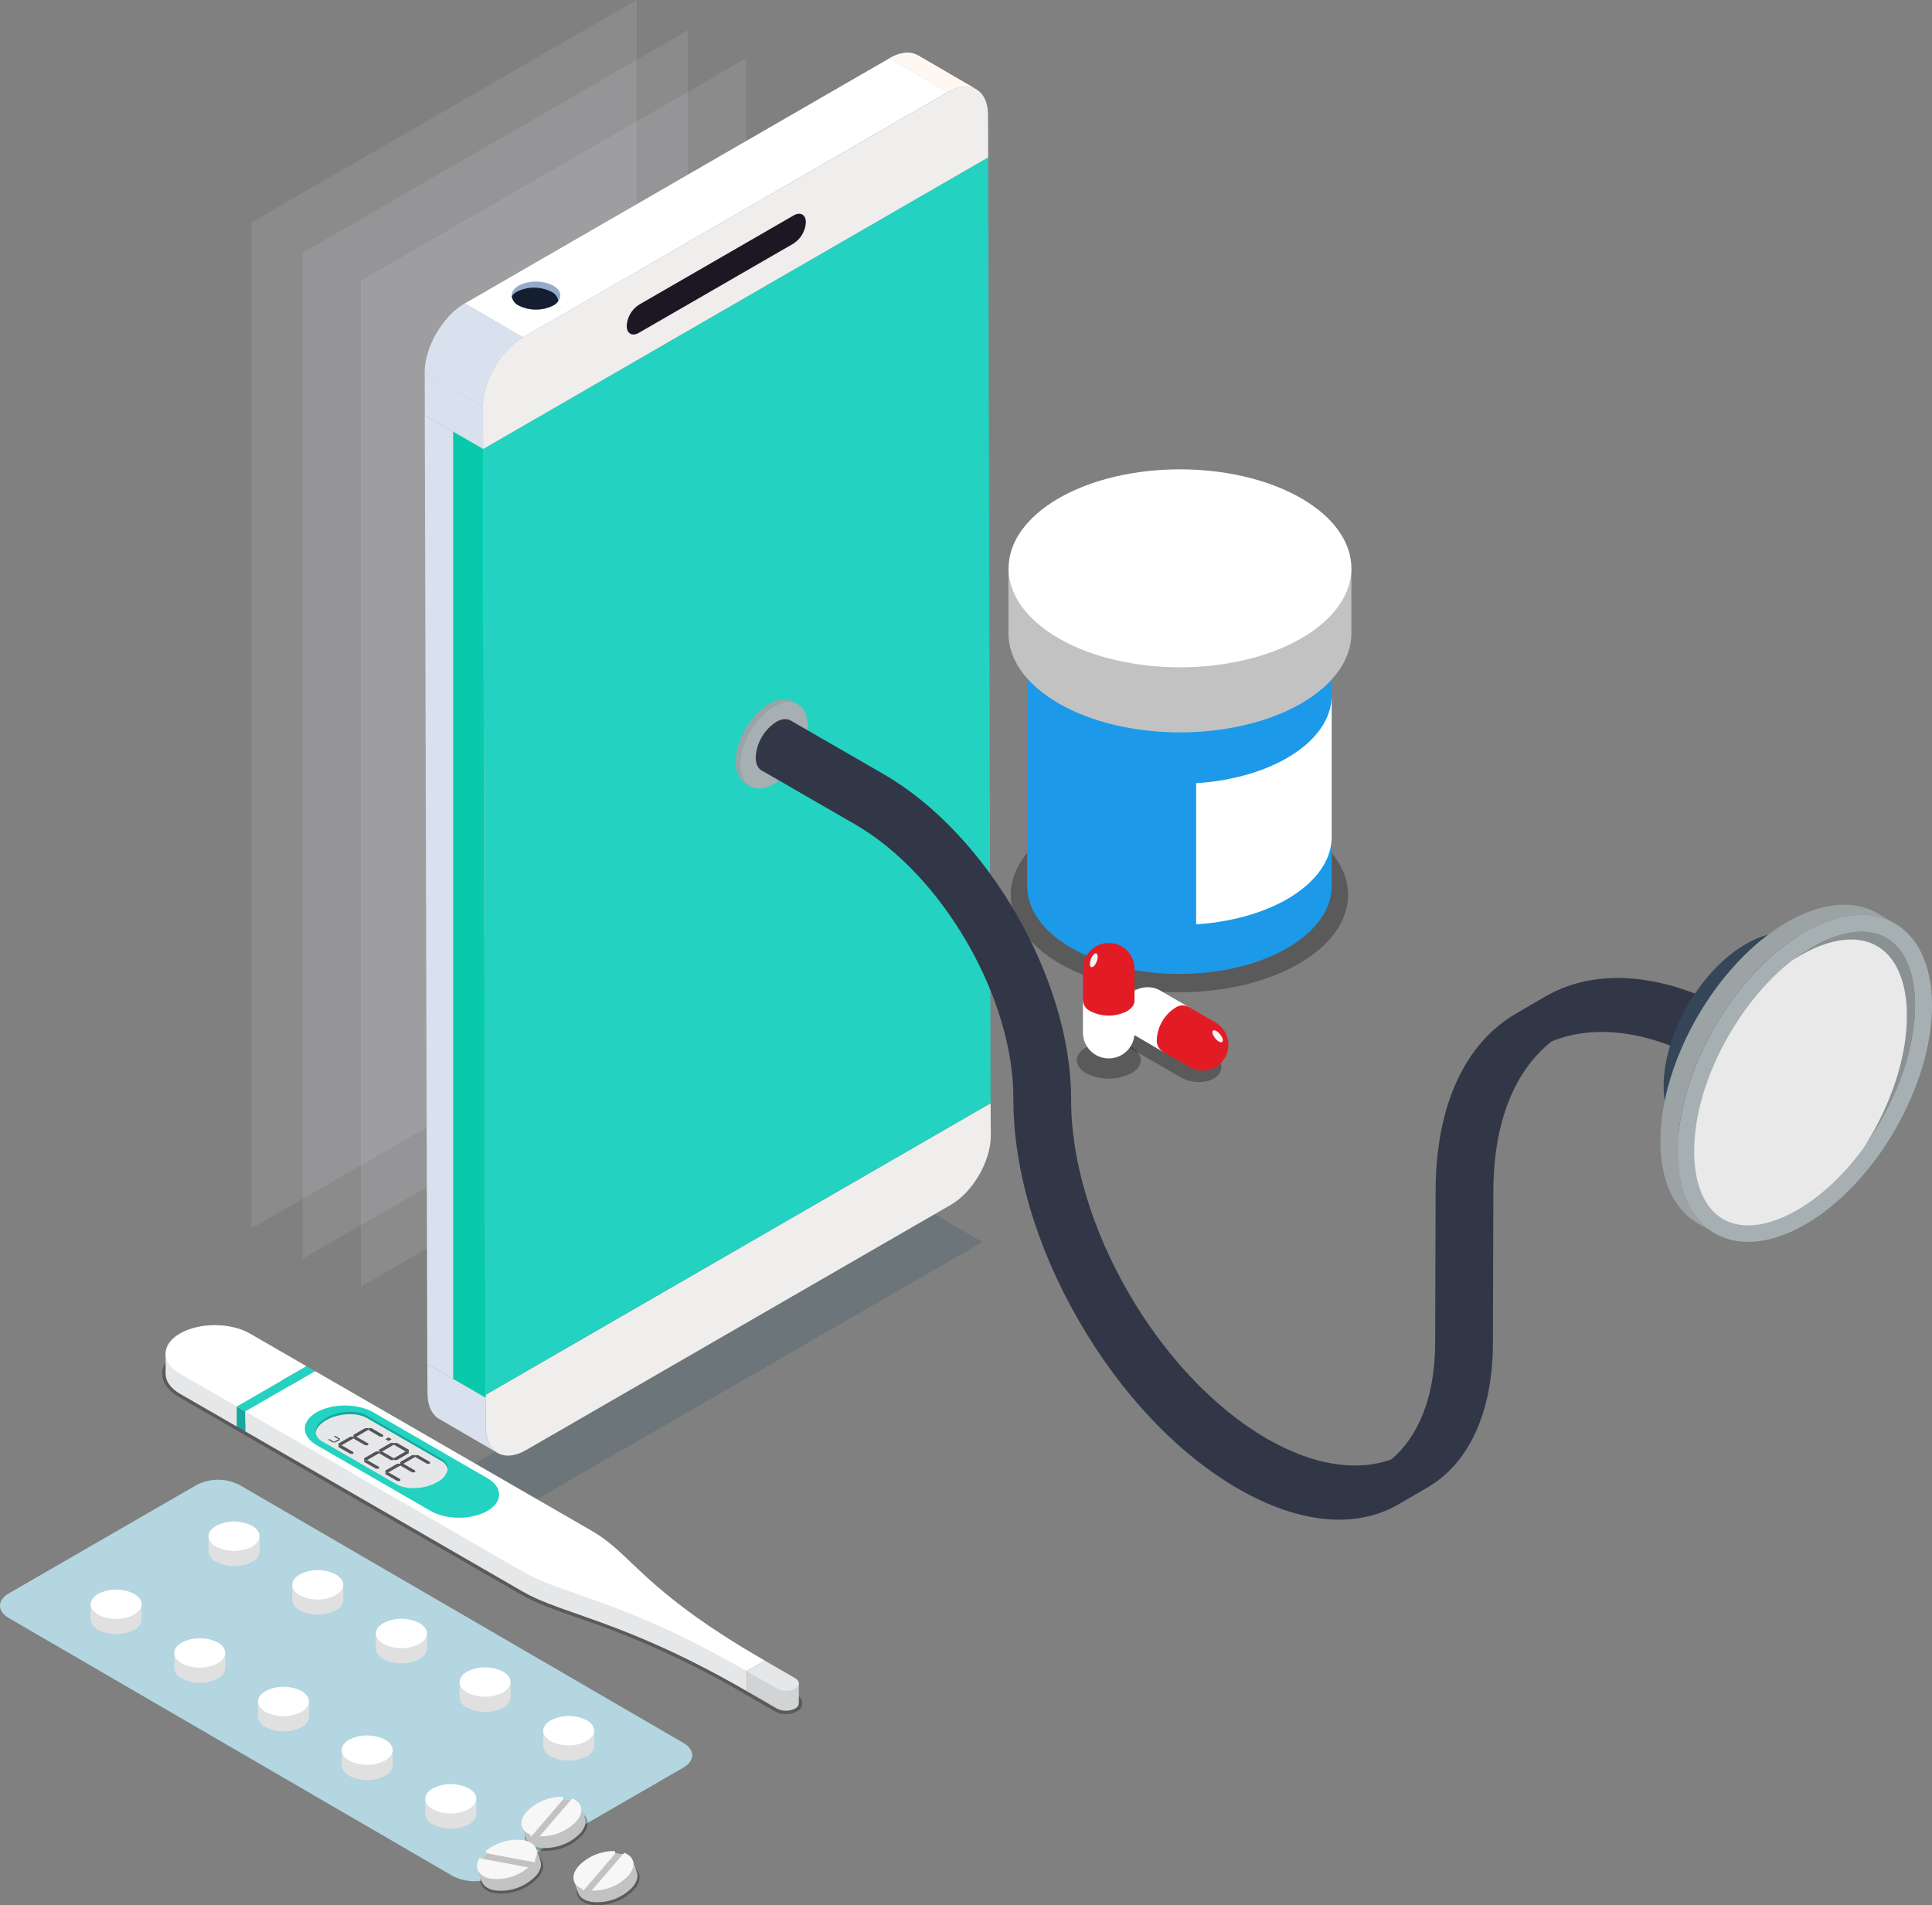
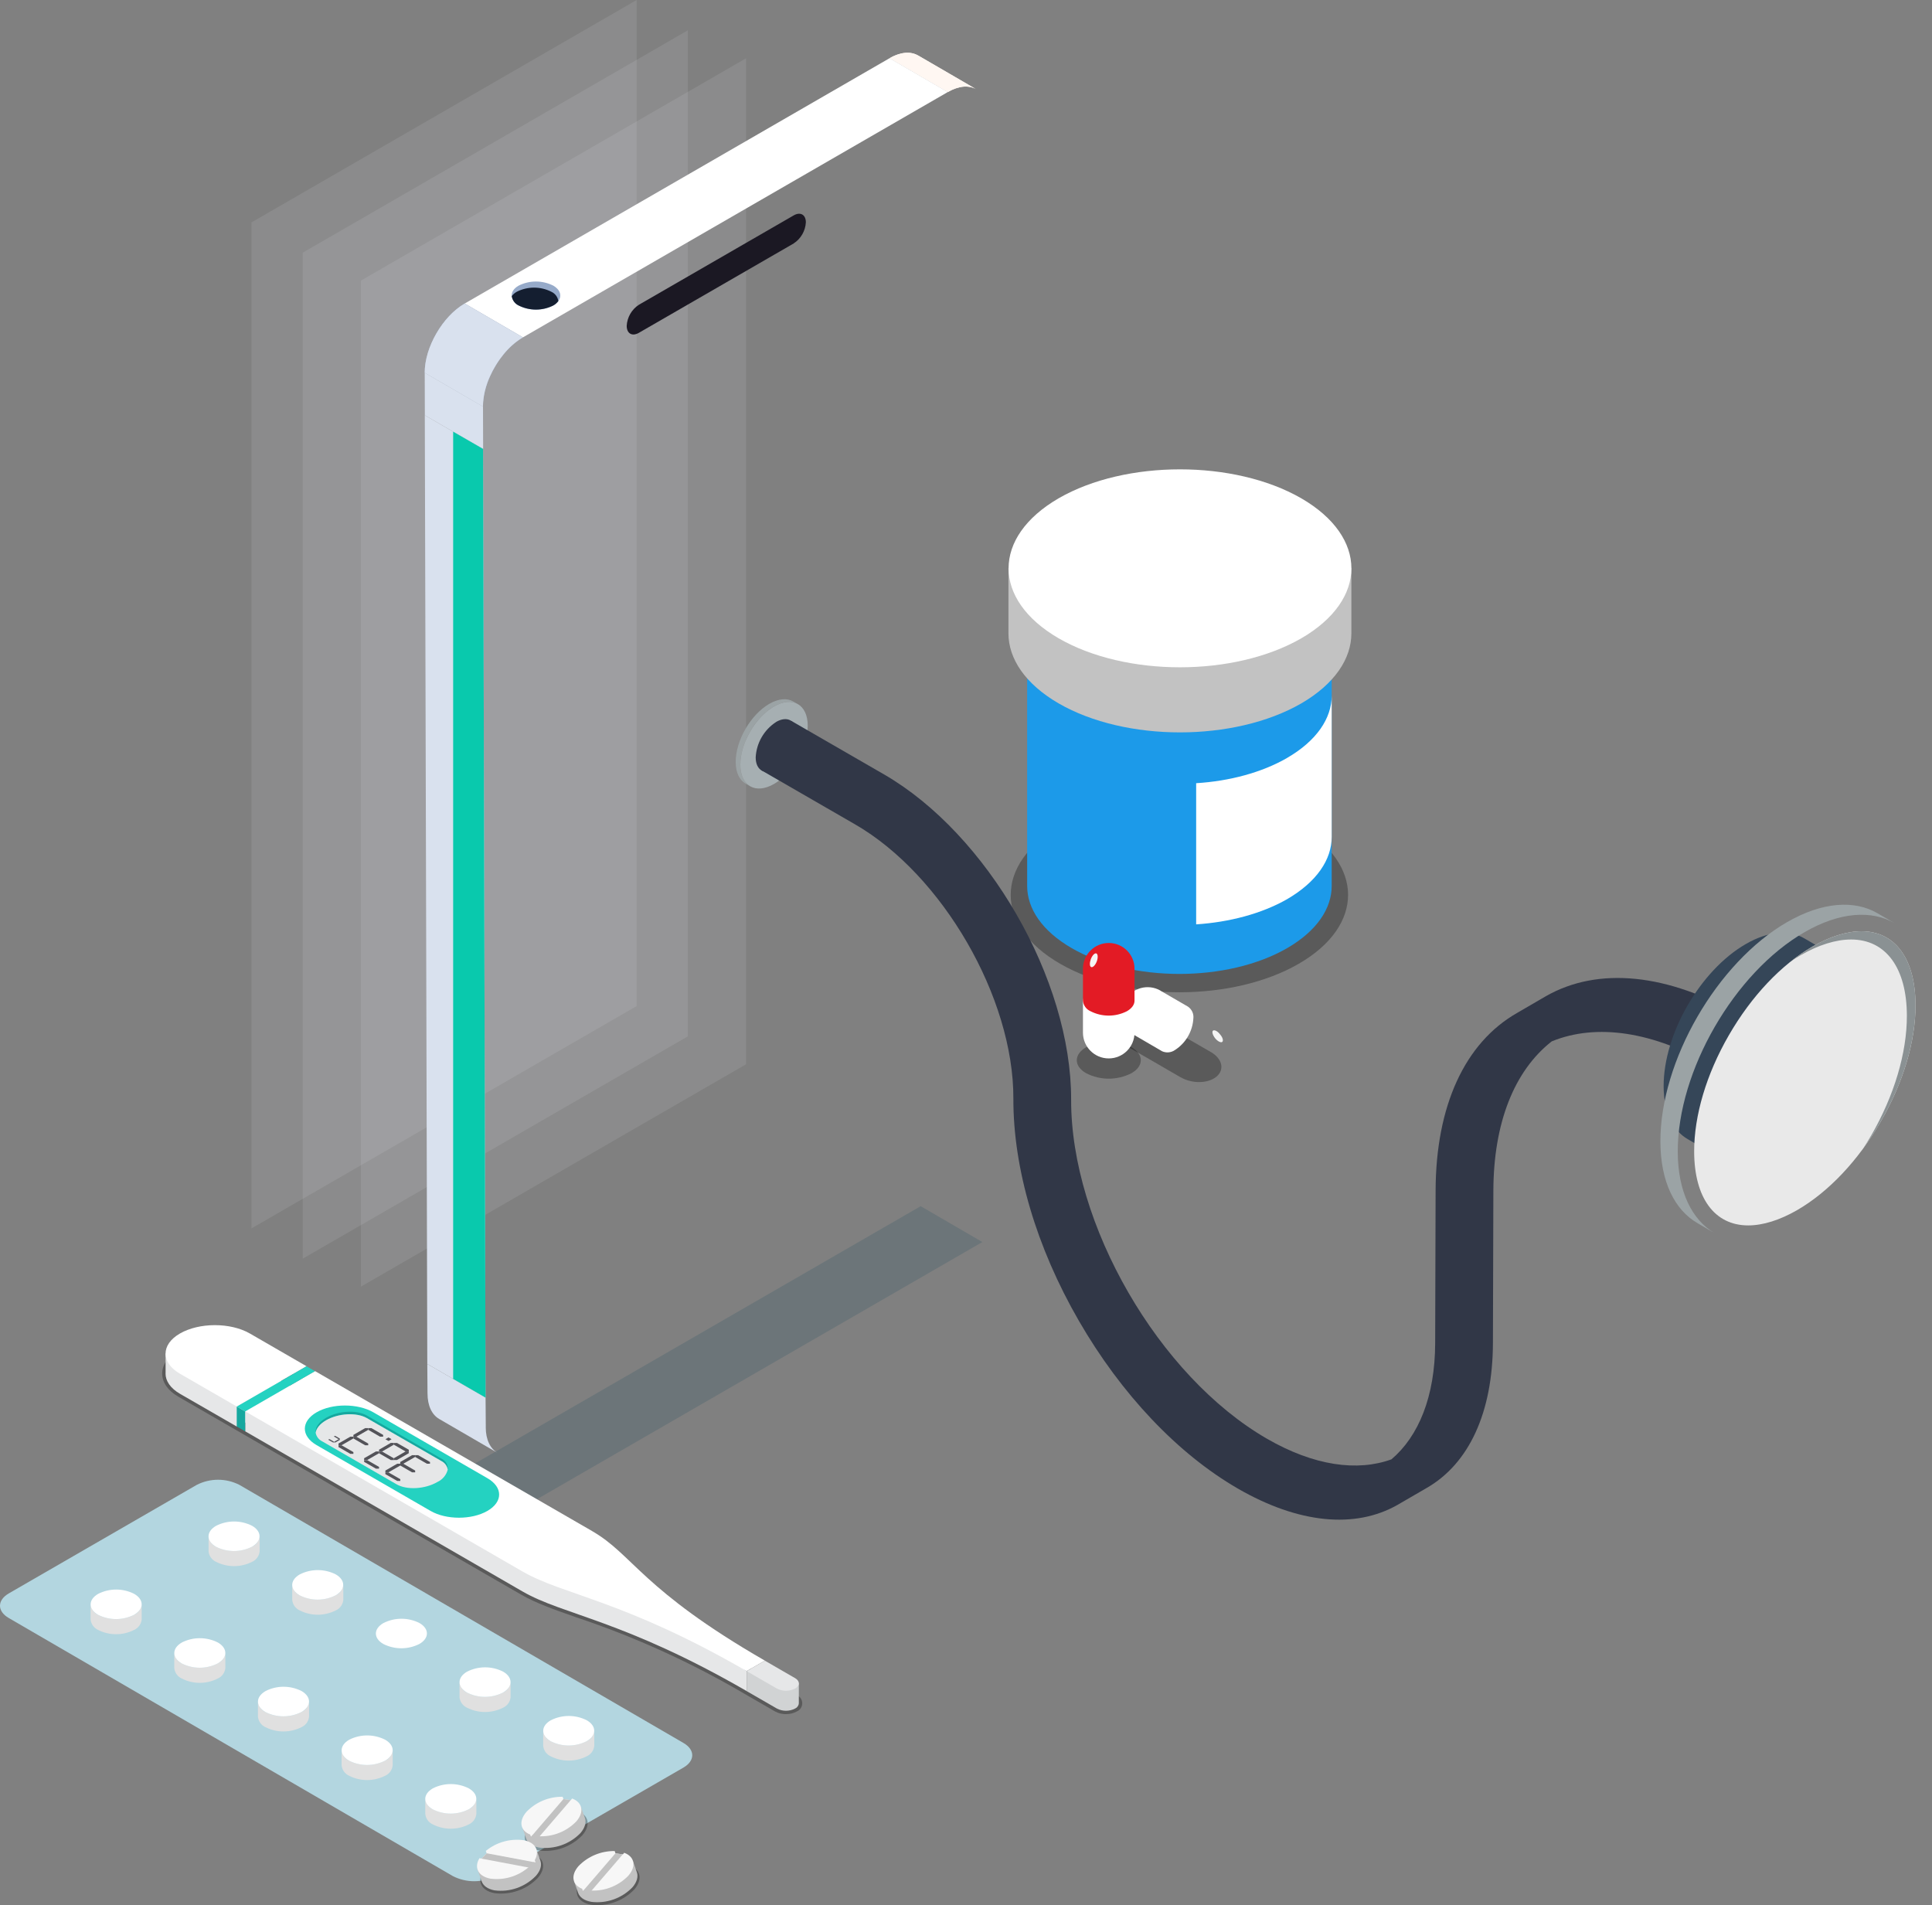
<svg xmlns="http://www.w3.org/2000/svg" id="_圖層_1" viewBox="0 0 442.88 436.75">
  <rect x="0" y="0" width="442.88" height="436.75" fill="#808080" stroke="none" />
  <defs>
    <style>.cls-1{clip-path:url(#clippath-20);}.cls-2{clip-path:url(#clippath-11);}.cls-3{clip-path:url(#clippath-16);}.cls-4{fill:#b3d6e0;}.cls-4,.cls-5,.cls-6,.cls-7,.cls-8,.cls-9,.cls-10,.cls-11,.cls-12,.cls-13,.cls-14,.cls-15,.cls-16,.cls-17,.cls-18,.cls-19,.cls-20,.cls-21,.cls-22,.cls-23,.cls-24,.cls-25,.cls-26,.cls-27,.cls-28,.cls-29,.cls-30,.cls-31,.cls-32,.cls-33,.cls-34{stroke-width:0px;}.cls-5{fill:#354658;}.cls-6{fill:#e6e7e8;}.cls-35{clip-path:url(#clippath-2);}.cls-36{clip-path:url(#clippath-13);}.cls-7{fill:#f7f7f7;}.cls-9{fill:#e0e0e0;}.cls-37{clip-path:url(#clippath-15);}.cls-38{clip-path:url(#clippath-6);}.cls-10{fill:#c2c2c2;}.cls-11{fill:#8a9193;}.cls-12{fill:#f5f5f5;}.cls-13{fill:none;}.cls-14{fill:#f1f5fa;}.cls-15{fill:#e31b25;}.cls-39{clip-path:url(#clippath-7);}.cls-40{clip-path:url(#clippath-21);}.cls-16{fill:#e9e9e9;}.cls-17{fill:#1c4b5f;}.cls-41{clip-path:url(#clippath-1);}.cls-42{clip-path:url(#clippath-4);}.cls-18{fill:#09c9ad;}.cls-43{opacity:.3;}.cls-44{clip-path:url(#clippath-12);}.cls-19{fill:#fff;}.cls-45{clip-path:url(#clippath-22);}.cls-20{fill:#24d2c1;}.cls-46{clip-path:url(#clippath-9);}.cls-47{clip-path:url(#clippath);}.cls-21{fill:#16a89f;}.cls-22{fill:#d1d3d4;}.cls-23{fill:#a6afb2;}.cls-24{fill:#535359;}.cls-48{clip-path:url(#clippath-19);}.cls-49{clip-path:url(#clippath-3);}.cls-50{opacity:.1;}.cls-25{fill:#1c9ae9;}.cls-26{fill:url(#_未命名漸層_3);}.cls-51{clip-path:url(#clippath-8);}.cls-52{opacity:.2;}.cls-53{clip-path:url(#clippath-18);}.cls-54{clip-path:url(#clippath-14);}.cls-55{clip-path:url(#clippath-17);}.cls-27{fill:#1b1823;}.cls-56{clip-path:url(#clippath-5);}.cls-28{fill:url(#_未命名漸層_2);}.cls-29{fill:#141e30;}.cls-30{fill:#d9e1ee;}.cls-31{fill:#fff7f2;}.cls-32{fill:#efeeed;}.cls-33{fill:#313747;}.cls-34{fill:#9ba3a5;}.cls-57{clip-path:url(#clippath-10);}.cls-58{clip-path:url(#clippath-23);}</style>
    <clipPath id="clippath">
      <rect class="cls-13" x="0" width="442.88" height="436.75" />
    </clipPath>
    <clipPath id="clippath-1">
      <rect class="cls-13" x="0" width="442.88" height="436.75" />
    </clipPath>
    <clipPath id="clippath-2">
      <rect class="cls-13" x="231.68" y="182.81" width="77.34" height="44.65" />
    </clipPath>
    <clipPath id="clippath-3">
      <rect class="cls-13" x="256.47" y="233.25" width="23.5" height="14.78" />
    </clipPath>
    <clipPath id="clippath-4">
      <rect class="cls-13" x="246.83" y="238.81" width="14.67" height="8.45" />
    </clipPath>
    <clipPath id="clippath-5">
      <rect class="cls-13" x="107.94" y="276.49" width="117.25" height="67.75" />
    </clipPath>
    <clipPath id="clippath-6">
      <rect class="cls-13" x="57.64" width="88.3" height="281.59" />
    </clipPath>
    <clipPath id="clippath-7">
      <rect class="cls-13" x="69.38" y="6.94" width="88.3" height="281.59" />
    </clipPath>
    <clipPath id="clippath-8">
      <rect class="cls-13" x="82.73" y="13.35" width="88.3" height="281.59" />
    </clipPath>
    <clipPath id="clippath-9">
      <path class="cls-13" d="m210.45,12.71l13.35,7.76c-1.67-.97-3.98-.84-6.53.63l-13.36-7.76c1.23-.77,2.65-1.2,4.1-1.25.85-.01,1.69.2,2.43.62h0Z" />
    </clipPath>
    <clipPath id="clippath-10">
      <rect class="cls-13" x="0" width="442.88" height="436.75" />
    </clipPath>
    <clipPath id="clippath-11">
      <path class="cls-13" d="m119.87,77.34c-5.05,2.92-9.17,10.06-9.16,15.86l-13.35-7.76c-.02-5.81,4.1-12.94,9.16-15.86l13.35,7.76Z" />
    </clipPath>
    <linearGradient id="_未命名漸層_3" x1="-69.83" y1="218.91" x2="-69.91" y2="218.91" gradientTransform="translate(2418.25 6574.36) scale(28.29 -29.66)" gradientUnits="userSpaceOnUse">
      <stop offset="0" stop-color="#e4e9f2" />
      <stop offset="0" stop-color="#e4e9f2" />
      <stop offset="1" stop-color="#b4c2da" />
    </linearGradient>
    <clipPath id="clippath-12">
-       <rect class="cls-13" x="0" width="442.88" height="436.75" />
-     </clipPath>
+       </clipPath>
    <clipPath id="clippath-13">
      <rect class="cls-13" x="111.3" y="252.88" width="115.83" height="80.78" />
    </clipPath>
    <clipPath id="clippath-14">
      <rect class="cls-13" x="110.71" y="19.85" width="115.81" height="83.07" />
    </clipPath>
    <clipPath id="clippath-15">
      <path class="cls-13" d="m126.82,65.46c1.64.97,2.03,2.35,1.18,3.56-.31.42-.71.77-1.18,1.02-2.49,1.25-5.43,1.25-7.92,0-.86-.4-1.45-1.21-1.59-2.14-.1-.89.44-1.78,1.59-2.43,2.49-1.25,5.43-1.25,7.92,0h0Z" />
    </clipPath>
    <linearGradient id="_未命名漸層_2" x1="-58.18" y1="169.63" x2="-58.33" y2="169.63" gradientTransform="translate(1293.97 1509.09) scale(14.63 -8.5)" gradientUnits="userSpaceOnUse">
      <stop offset="0" stop-color="#aabad6" />
      <stop offset="1" stop-color="#96aac9" />
    </linearGradient>
    <clipPath id="clippath-16">
      <rect class="cls-13" x="0" width="442.88" height="436.75" />
    </clipPath>
    <clipPath id="clippath-17">
      <rect class="cls-13" x="143.66" y="49" width="41.08" height="27.68" />
    </clipPath>
    <clipPath id="clippath-18">
      <rect class="cls-13" x="168.66" y="160.28" width="274.22" height="188.08" />
    </clipPath>
    <clipPath id="clippath-19">
      <rect class="cls-13" x="0" width="442.88" height="436.75" />
    </clipPath>
    <clipPath id="clippath-20">
      <rect class="cls-13" x="37.18" y="307.55" width="146.72" height="85.37" />
    </clipPath>
    <clipPath id="clippath-21">
      <rect class="cls-13" x="120.3" y="414.78" width="14.41" height="9.54" />
    </clipPath>
    <clipPath id="clippath-22">
      <rect class="cls-13" x="132.21" y="427.21" width="14.4" height="9.54" />
    </clipPath>
    <clipPath id="clippath-23">
      <rect class="cls-13" x="110.1" y="424.56" width="14.4" height="9.54" />
    </clipPath>
  </defs>
  <g class="cls-47">
    <g id="_组_3905">
      <g id="_组_3867">
        <g class="cls-41">
          <g id="_组_3866">
            <g id="_组_3847" class="cls-43">
              <g id="_组_3846">
                <g class="cls-35">
                  <g id="_组_3845">
                    <path id="_路径_8661" class="cls-8" d="m297.69,189.33c-15.08-8.69-39.56-8.69-54.67,0-15.11,8.73-15.11,22.89,0,31.59,15.11,8.72,39.59,8.72,54.7,0,15.08-8.71,15.08-22.87-.03-31.59" />
                  </g>
                </g>
              </g>
            </g>
            <path id="_路径_8662" class="cls-25" d="m235.46,203.08c0,5.18,3.4,10.33,10.23,14.27,13.62,7.87,35.71,7.87,49.35,0,6.82-3.94,10.23-9.09,10.23-14.27v-54.75h-69.81v54.75Z" />
            <path id="_路径_8663" class="cls-19" d="m295.04,173.75c-5.84,3.36-13.22,5.31-20.84,5.78v32.36c7.62-.5,15-2.44,20.84-5.77,6.82-3.97,10.23-9.1,10.23-14.27v-32.4c0,5.18-3.42,10.35-10.23,14.29" />
            <path id="_路径_8664" class="cls-10" d="m231.17,145.18c0,5.8,3.83,11.61,11.51,16.06,15.36,8.86,40.24,8.86,55.62,0,7.65-4.45,11.48-10.25,11.48-16.06v-14.94h-78.61v14.94Z" />
            <path id="_路径_8665" class="cls-19" d="m298.27,114.21c-15.35-8.83-40.23-8.83-55.57,0-15.33,8.88-15.33,23.23-.02,32.11,15.36,8.86,40.24,8.86,55.62,0,15.32-8.88,15.32-23.23-.03-32.11" />
            <g id="_组_3850" class="cls-43">
              <g id="_组_3849">
                <g class="cls-49">
                  <g id="_组_3848">
                    <path id="_路径_8666" class="cls-8" d="m271.67,237.74l-5.87-3.38-.03-.02c-2.6-1.5-6.28-1.44-8.17.17s-1.34,4.14,1.29,5.65l5.89,3.39,5.86,3.4h.03c2.62,1.51,6.28,1.45,8.19-.16s1.33-4.12-1.29-5.63l-5.89-3.4Z" />
                  </g>
                </g>
              </g>
            </g>
            <path id="_路径_8667" class="cls-19" d="m266,227.08v-.02c-2.85-1.61-6.46-.62-8.07,2.22-1.59,2.8-.65,6.35,2.12,8l6.35,3.7c.96.43,2.08.32,2.95-.29,2.48-1.6,4.04-4.29,4.21-7.24.12-1.05-.35-2.08-1.22-2.69l-6.34-3.68Z" />
-             <path id="_路径_8668" class="cls-15" d="m278.68,234.4l-6.34-3.65c-.96-.46-2.1-.35-2.96.28-2.48,1.6-4.05,4.29-4.2,7.24-.11,1.05.36,2.08,1.22,2.7l6.32,3.64s.03.03.03.03c2.84,1.62,6.45.63,8.06-2.21,1.6-2.81.65-6.39-2.14-8.03" />
            <path id="_路径_8669" class="cls-12" d="m278.06,236.25c-.3.26-.07,1.03.49,1.75.58.71,1.33,1.08,1.63.84.32-.27.1-1.05-.5-1.73-.57-.75-1.3-1.11-1.62-.86" />
            <g id="_组_3853" class="cls-43">
              <g id="_组_3852">
                <g class="cls-42">
                  <g id="_组_3851">
                    <path id="_路径_8670" class="cls-8" d="m259.35,240.04c-3.26-1.64-7.1-1.64-10.36,0-2.87,1.67-2.87,4.34-.01,5.97,3.26,1.67,7.12,1.67,10.38,0,2.87-1.63,2.87-4.31,0-5.97" />
                  </g>
                </g>
              </g>
            </g>
            <path id="_路径_8671" class="cls-19" d="m249.98,226.97c-.97.43-1.64,1.36-1.73,2.42v7.32c0,3.26,2.64,5.91,5.91,5.91s5.91-2.64,5.91-5.91h0v-7.32c-.09-1.06-.75-1.99-1.73-2.42-2.63-1.33-5.73-1.33-8.36,0" />
            <path id="_路径_8672" class="cls-15" d="m254.16,216.16c-3.26,0-5.91,2.64-5.91,5.9v7.33c.09,1.06.75,1.98,1.73,2.41,2.62,1.34,5.72,1.34,8.35,0,1.17-.68,1.74-1.54,1.74-2.41v-7.33c0-3.25-2.63-5.9-5.89-5.9,0,0,0,0-.01,0" />
            <path id="_路径_8673" class="cls-12" d="m250.05,219.86c-.31.88-.29,1.68.1,1.83.39.12.95-.47,1.27-1.31.31-.86.27-1.66-.1-1.83-.39-.13-.94.45-1.27,1.32" />
            <path id="_路径_8674" class="cls-4" d="m2.04,365.24l43.07-24.87c3.07-1.56,6.69-1.56,9.76,0l101.81,59.17c2.69,1.56,2.67,4.09-.03,5.65l-43.07,24.87c-3.07,1.56-6.69,1.56-9.76,0L2,370.89c-2.68-1.56-2.67-4.09.04-5.65" />
            <path id="_路径_8675" class="cls-9" d="m47.81,352.17v3.46c.11,1.04.76,1.95,1.71,2.38,2.6,1.32,5.67,1.32,8.27,0,.97-.43,1.63-1.35,1.73-2.41v-3.46c-.11,1.06-.77,1.98-1.74,2.41-2.6,1.32-5.67,1.32-8.27,0-.95-.43-1.6-1.34-1.7-2.38" />
            <path id="_路径_8676" class="cls-19" d="m49.53,349.76c-2.29,1.32-2.3,3.47-.03,4.79,2.6,1.32,5.67,1.32,8.27,0,2.29-1.32,2.3-3.47.03-4.79-2.6-1.32-5.67-1.32-8.27,0" />
            <path id="_路径_8677" class="cls-9" d="m20.77,367.78v3.46c.11,1.04.76,1.95,1.71,2.38,2.6,1.32,5.67,1.32,8.27,0,.97-.43,1.63-1.36,1.73-2.41v-3.46c-.11,1.06-.77,1.98-1.74,2.41-2.6,1.32-5.67,1.32-8.27,0-.95-.43-1.6-1.34-1.7-2.38" />
            <path id="_路径_8678" class="cls-19" d="m22.5,365.36c-2.29,1.32-2.3,3.47-.03,4.79,2.6,1.32,5.67,1.32,8.27,0,2.3-1.33,2.31-3.47.03-4.79-2.6-1.32-5.68-1.32-8.28,0" />
            <path id="_路径_8679" class="cls-9" d="m66.99,363.31v3.46c.11,1.04.76,1.95,1.71,2.38,2.6,1.32,5.67,1.32,8.27,0,.97-.43,1.63-1.35,1.73-2.41v-3.46c-.11,1.06-.77,1.98-1.74,2.41-2.6,1.32-5.67,1.32-8.27,0-.95-.43-1.6-1.34-1.7-2.38" />
            <path id="_路径_8680" class="cls-19" d="m68.71,360.9c-2.29,1.32-2.3,3.47-.03,4.79,2.6,1.32,5.67,1.32,8.27,0,2.29-1.32,2.3-3.47.03-4.79-2.6-1.32-5.67-1.32-8.27,0" />
            <path id="_路径_8681" class="cls-9" d="m39.95,378.92v3.46c.11,1.04.76,1.95,1.71,2.38,2.6,1.33,5.67,1.33,8.27,0,.97-.43,1.63-1.35,1.73-2.41v-3.46c-.11,1.06-.77,1.98-1.74,2.41-2.6,1.32-5.67,1.32-8.27,0-.95-.43-1.6-1.34-1.7-2.38" />
            <path id="_路径_8682" class="cls-19" d="m41.68,376.51c-2.29,1.32-2.3,3.47-.03,4.79,2.6,1.32,5.67,1.32,8.27,0,2.3-1.33,2.31-3.47.03-4.79-2.6-1.32-5.68-1.32-8.28,0" />
-             <path id="_路径_8683" class="cls-9" d="m86.16,374.46v3.46c.11,1.04.76,1.95,1.71,2.38,2.6,1.32,5.68,1.32,8.28,0,.97-.43,1.63-1.35,1.73-2.41v-3.46c-.11,1.06-.77,1.98-1.74,2.41-2.6,1.32-5.68,1.32-8.28,0-.95-.43-1.6-1.34-1.7-2.38" />
            <path id="_路径_8684" class="cls-19" d="m87.89,372.05c-2.29,1.32-2.3,3.47-.03,4.79,2.6,1.32,5.68,1.32,8.28,0,2.29-1.32,2.3-3.47.03-4.79-2.6-1.32-5.67-1.32-8.27,0" />
            <path id="_路径_8685" class="cls-9" d="m59.13,390.07v3.46c.11,1.04.76,1.95,1.71,2.38,2.6,1.32,5.68,1.32,8.28,0,.97-.43,1.63-1.36,1.73-2.41v-3.46c-.11,1.06-.77,1.98-1.74,2.41-2.6,1.32-5.68,1.32-8.28,0-.95-.43-1.6-1.34-1.7-2.38" />
            <path id="_路径_8686" class="cls-19" d="m60.86,387.65c-2.29,1.32-2.3,3.47-.03,4.79,2.6,1.32,5.68,1.32,8.28,0,2.29-1.32,2.31-3.47.03-4.8-2.6-1.32-5.68-1.32-8.28,0" />
            <path id="_路径_8687" class="cls-9" d="m105.34,385.61v3.46c.11,1.04.76,1.95,1.71,2.38,2.6,1.32,5.67,1.32,8.27,0,.97-.43,1.63-1.35,1.73-2.41v-3.46c-.11,1.06-.77,1.98-1.74,2.41-2.6,1.32-5.67,1.32-8.27,0-.95-.43-1.6-1.34-1.7-2.38" />
            <path id="_路径_8688" class="cls-19" d="m107.07,383.19c-2.29,1.32-2.3,3.47-.03,4.79,2.6,1.32,5.67,1.32,8.27,0,2.29-1.32,2.3-3.47.03-4.79-2.6-1.32-5.67-1.32-8.27,0" />
            <path id="_路径_8689" class="cls-9" d="m78.31,401.21v3.46c.11,1.04.76,1.95,1.71,2.38,2.6,1.32,5.67,1.32,8.27,0,.97-.43,1.64-1.35,1.73-2.41v-3.46c-.11,1.06-.77,1.98-1.74,2.41-2.6,1.32-5.67,1.32-8.27,0-.95-.43-1.6-1.34-1.7-2.38" />
            <path id="_路径_8690" class="cls-19" d="m80.04,398.8c-2.29,1.32-2.3,3.47-.03,4.79,2.6,1.32,5.67,1.32,8.27,0,2.3-1.33,2.31-3.47.03-4.79-2.6-1.32-5.68-1.32-8.28,0" />
            <path id="_路径_8691" class="cls-9" d="m124.52,396.75v3.46c.11,1.04.76,1.95,1.71,2.38,2.6,1.32,5.67,1.32,8.27,0,.97-.43,1.63-1.35,1.73-2.41v-3.46c-.11,1.06-.77,1.98-1.74,2.41-2.6,1.32-5.67,1.32-8.27,0-.95-.43-1.6-1.34-1.7-2.38" />
            <path id="_路径_8692" class="cls-19" d="m126.25,394.34c-2.29,1.32-2.3,3.47-.03,4.79,2.6,1.32,5.67,1.32,8.27,0,2.29-1.32,2.3-3.47.03-4.79-2.6-1.32-5.67-1.32-8.27,0" />
            <path id="_路径_8693" class="cls-9" d="m97.49,412.36v3.46c.11,1.04.76,1.95,1.71,2.38,2.6,1.32,5.67,1.32,8.27,0,.97-.43,1.63-1.36,1.73-2.41v-3.46c-.11,1.06-.77,1.98-1.74,2.41-2.6,1.32-5.67,1.32-8.27,0-.95-.43-1.6-1.34-1.7-2.38" />
            <path id="_路径_8694" class="cls-19" d="m99.21,409.95c-2.29,1.32-2.3,3.47-.03,4.79,2.6,1.32,5.67,1.32,8.27,0,2.3-1.33,2.31-3.47.03-4.79-2.6-1.32-5.68-1.32-8.28,0" />
            <g id="_组_3856" class="cls-52">
              <g id="_组_3855">
                <g class="cls-56">
                  <g id="_组_3854">
                    <path id="_路径_8695" class="cls-17" d="m122.08,344.24l-14.14-8.22,103.11-59.53,14.14,8.22-103.11,59.53Z" />
                  </g>
                </g>
              </g>
            </g>
            <g id="_组_3859" class="cls-50">
              <g id="_组_3858">
                <g class="cls-38">
                  <g id="_组_3857">
                    <path id="_路径_8696" class="cls-14" d="m145.94,230.61l-88.3,50.98V50.98L145.94,0v230.61Z" />
                  </g>
                </g>
              </g>
            </g>
            <g id="_组_3862" class="cls-50">
              <g id="_组_3861">
                <g class="cls-39">
                  <g id="_组_3860">
                    <path id="_路径_8697" class="cls-14" d="m157.69,237.55l-88.3,50.98V57.92S157.68,6.94,157.68,6.94v230.61Z" />
                  </g>
                </g>
              </g>
            </g>
            <g id="_组_3865" class="cls-50">
              <g id="_组_3864">
                <g class="cls-51">
                  <g id="_组_3863">
                    <path id="_路径_8698" class="cls-14" d="m171.03,243.96l-88.3,50.98V64.32L171.03,13.35v230.61Z" />
                  </g>
                </g>
              </g>
            </g>
            <path id="_路径_8699" class="cls-31" d="m210.45,12.71l13.35,7.76c-1.67-.97-3.98-.84-6.53.63l-13.36-7.76c2.54-1.47,4.86-1.6,6.53-.63" />
          </g>
        </g>
      </g>
      <g id="_组_3869">
        <g class="cls-46">
          <g id="_组_3868">
            <path id="_路径_8700" class="cls-31" d="m217.27,21.1l-13.35-7.76c.86-.51,1.8-.88,2.77-1.1l13.35,7.76c-.98.22-1.91.59-2.77,1.11" />
            <path id="_路径_8701" class="cls-31" d="m220.05,19.99l-13.35-7.76c1.2-.3,2.48-.16,3.59.39l13.36,7.76c-1.11-.55-2.38-.69-3.59-.39" />
            <path id="_路径_8702" class="cls-31" d="m223.64,20.38l-13.35-7.76.17.09,13.35,7.76-.17-.09" />
          </g>
        </g>
      </g>
      <g id="_组_3871">
        <g class="cls-57">
          <g id="_组_3870">
            <path id="_路径_8704" class="cls-19" d="m119.87,77.34l-13.35-7.76L203.92,13.34l13.35,7.76-97.41,56.24Z" />
          </g>
        </g>
      </g>
      <g id="_组_3873">
        <g class="cls-2">
          <g id="_组_3872">
            <rect id="_矩形_1509" class="cls-26" x="97.34" y="69.57" width="22.53" height="23.62" />
            <path id="_路径_8705" class="cls-30" d="m106.51,69.57c-1.7,1.02-3.21,2.34-4.44,3.89-1.25,1.53-2.29,3.22-3.1,5.03-1.01,2.18-1.57,4.54-1.62,6.94l13.35,7.76c.05-2.4.6-4.76,1.62-6.94.81-1.81,1.85-3.5,3.1-5.03,1.24-1.55,2.74-2.87,4.44-3.89l-13.35-7.76Z" />
          </g>
        </g>
      </g>
      <g id="_组_3881">
        <g class="cls-44">
          <g id="_组_3880">
            <g id="_组_3876">
              <g id="_组_3875">
                <g class="cls-36">
                  <g id="_组_3874">
                    <path id="_路径_8707" class="cls-32" d="m227.13,260.31c.02,5.8-4.1,12.94-9.15,15.86l-97.41,56.24c-5.05,2.92-9.2.56-9.22-5.25l-.05-7.42,115.78-66.85.05,7.43Z" />
                  </g>
                </g>
              </g>
            </g>
-             <path id="_路径_8708" class="cls-20" d="m226.52,36.07l.56,216.81-115.78,66.85-.56-216.81,115.78-66.85Z" />
            <g id="_组_3879">
              <g id="_组_3878">
                <g class="cls-54">
                  <g id="_组_3877">
                    <path id="_路径_8709" class="cls-32" d="m110.71,93.2c-.02-5.81,4.1-12.94,9.16-15.86l97.41-56.24c5.05-2.92,9.2-.55,9.21,5.26l.03,9.72-115.78,66.84-.03-9.72Z" />
                  </g>
                </g>
              </g>
            </g>
          </g>
        </g>
      </g>
      <g id="_组_3883">
        <g class="cls-37">
          <g id="_组_3882">
            <rect id="_矩形_1513" class="cls-28" x="117.2" y="64.52" width="11.65" height="6.77" />
          </g>
        </g>
      </g>
      <g id="_组_3888">
        <g class="cls-3">
          <g id="_组_3887">
            <path id="_路径_8711" class="cls-29" d="m117.31,67.89c.14.94.74,1.74,1.59,2.14,2.49,1.25,5.43,1.25,7.92,0,.46-.25.86-.6,1.17-1.02-.14-.95-.75-1.75-1.62-2.14-2.48-1.25-5.41-1.25-7.89,0-.46.25-.86.6-1.18,1.02" />
            <g id="_组_3886">
              <g id="_组_3885">
                <g class="cls-55">
                  <g id="_组_3884">
                    <path id="_路径_8712" class="cls-27" d="m181.95,55.8l-35.51,20.5c-1.53.88-2.78.16-2.78-1.61.11-1.96,1.14-3.75,2.78-4.82l35.51-20.5c1.53-.88,2.78-.16,2.78,1.6-.11,1.96-1.14,3.75-2.78,4.82" />
                  </g>
                </g>
              </g>
            </g>
            <path id="_路径_8713" class="cls-30" d="m111.35,327.15c0,2.88,1.04,4.92,2.69,5.88l-13.36-7.76c-1.65-.96-2.68-2.99-2.68-5.88l-.05-6.73,13.36,7.71.05,6.78Z" />
            <path id="_路径_8714" class="cls-30" d="m97.36,85.44l13.36,7.76.03,9.71-13.36-7.71-.03-9.76Z" />
            <path id="_路径_8715" class="cls-30" d="m110.73,102.91l.57,217.46-13.35-7.71-.57-217.46,13.35,7.71Z" />
            <path id="_路径_8716" class="cls-18" d="m103.87,98.95l6.87,3.96.57,217.46-7.43-4.29V98.95Z" />
          </g>
        </g>
      </g>
      <g id="_组_3890">
        <g class="cls-53">
          <g id="_组_3889">
            <path id="_路径_8717" class="cls-34" d="m176.35,161.34c2.15-1.24,4.09-1.35,5.5-.54l1.05.61c-1.4-.82-3.35-.7-5.5.54-4.26,2.46-7.71,8.43-7.7,13.33,0,2.44.87,4.15,2.25,4.95l-1.05-.61c-1.39-.81-2.25-2.52-2.25-4.95-.02-4.9,3.43-10.87,7.7-13.33" />
            <path id="_路径_8718" class="cls-23" d="m177.41,161.95c-4.27,2.46-7.71,8.43-7.7,13.33s3.48,6.88,7.75,4.41c4.26-2.46,7.71-8.43,7.7-13.33s-3.48-6.88-7.75-4.41" />
            <path id="_路径_8719" class="cls-33" d="m174.54,176.49l6.84-11.25,21.26,12.27c23.73,13.7,42.97,47.03,42.9,74.55-.08,28.53,20.05,63.4,44.88,77.73,10.81,6.24,20.76,7.57,28.55,4.73,6.23-5.29,9.99-14.4,10.02-26.64l.1-34.94c.05-19.44,6.69-33.91,18.69-40.75l6.6-3.84c12-6.84,27.92-5.23,44.84,4.54l10.86,6.27c1.96,1.27,3.19,3.4,3.31,5.73.08.83-.29,1.65-.97,2.13l-6.6,3.83s.07-.05.11-.08c-.78.44-1.75.38-2.47-.16l-10.86-6.27c-13.66-7.88-26.6-9.83-36.89-5.63-8.62,6.76-13.33,18.72-13.38,34.21l-.1,34.95c-.05,15.86-5.46,27.66-15.25,33.25l-6.6,3.83c-9.8,5.58-22.78,4.26-36.59-3.71-13.8-7.97-26.75-21.63-36.48-38.48-9.73-16.85-15.06-34.86-15.01-50.96.07-23.06-16.21-51.24-36.28-62.83l-21.26-12.27c-.1-.06-.21-.13-.31-.2l.09-.02Z" />
            <path id="_路径_8720" class="cls-33" d="m177.91,165.5c-2.77,1.8-4.51,4.81-4.68,8.11,0,2.98,2.12,4.18,4.71,2.68,2.77-1.8,4.51-4.81,4.68-8.11,0-2.98-2.12-4.19-4.71-2.69" />
            <path id="_路径_8721" class="cls-5" d="m400.18,216.41c5.24-3.03,10-3.31,13.43-1.31l2.58,1.5-.03-.02c3.41,1.96,5.52,6.16,5.54,12.13.04,11.97-8.39,26.57-18.82,32.6-5.27,3.04-10.04,3.31-13.47,1.29l.04.02-2.58-1.5c-3.39-1.97-5.49-6.16-5.51-12.11-.03-11.98,8.39-26.58,18.82-32.6" />
            <path id="_路径_8722" class="cls-34" d="m409.66,211.38c8.1-4.67,15.44-5.11,20.74-2.03l3.98,2.31c-5.3-3.08-12.64-2.65-20.73,2.03-16.1,9.29-29.1,31.82-29.05,50.32.02,9.18,3.27,15.65,8.5,18.69l-3.98-2.32c-5.24-3.04-8.48-9.51-8.5-18.69-.05-18.49,12.95-41.02,29.05-50.32" />
-             <path id="_路径_8723" class="cls-23" d="m413.64,213.7c-16.1,9.29-29.1,31.82-29.05,50.32.05,18.5,13.14,25.95,29.24,16.66,16.1-9.29,29.1-31.82,29.05-50.31-.05-18.49-13.15-25.96-29.24-16.67" />
            <path id="_路径_8724" class="cls-16" d="m400.75,280.9c3.36,0,7.23-1.21,11.19-3.49,7.22-4.17,14.04-11.39,19.2-20.33s7.99-18.42,7.96-26.71c-.03-10.58-4.66-16.9-12.39-16.9-3.36,0-7.23,1.21-11.19,3.49-7.22,4.17-14.04,11.39-19.2,20.33-5.16,8.93-7.98,18.42-7.96,26.71.03,10.58,4.67,16.9,12.39,16.9" />
            <path id="_路径_8725" class="cls-11" d="m428.9,260.36c5.32-9.22,8.24-19.01,8.22-27.56-.03-10.92-4.81-17.44-12.79-17.44-3.47,0-7.46,1.24-11.55,3.6-.72.41-1.43.87-2.15,1.34,1.55-1.23,3.18-2.34,4.89-3.34,3.95-2.28,7.83-3.49,11.19-3.49,7.73,0,12.37,6.32,12.39,16.9.02,8.29-2.8,17.78-7.96,26.71-1.2,2.09-2.52,4.11-3.94,6.05.58-.91,1.15-1.83,1.7-2.79" />
          </g>
        </g>
      </g>
      <g id="_组_3904">
        <g class="cls-48">
          <g id="_组_3903">
            <g id="_组_3893" class="cls-43">
              <g id="_组_3892">
                <g class="cls-1">
                  <g id="_组_3891">
                    <path id="_路径_8726" class="cls-8" d="m180.18,392.92c.86.02,1.71-.19,2.47-.6,1.04-.43,1.53-1.62,1.1-2.66-.21-.5-.6-.89-1.1-1.1l-6.94-4c-17.81-10.29-25.11-17.24-30.44-22.31-3.12-2.98-5.58-5.32-9.08-7.34l-78.53-45.34c-5.27-2.7-11.51-2.7-16.78,0-2.39,1.37-3.7,3.25-3.7,5.29s1.31,3.91,3.7,5.3l78.53,45.34c3.48,2.01,7.53,3.42,12.65,5.22,13.48,4.5,26.45,10.4,38.7,17.6l6.94,4.01c.76.41,1.61.61,2.47.6" />
                  </g>
                </g>
              </g>
            </g>
            <path id="_路径_8727" class="cls-6" d="m37.96,314.85h0v-4.56h3.7v1.83c4.44-2.34,11.32-2.28,15.61.2l13,7.51-16,7.17-13.01-7.5c-2.21-1.28-3.32-2.97-3.31-4.64" />
            <path id="_路径_8728" class="cls-6" d="m135.8,357.65c5.97,3.44,21.11,15.13,21.11,15.13l14.25,10.28v4.58c-28.19-16.28-42-17.42-51.36-22.82l-63.59-36.72v-4.58l16-2.59,63.6,36.72Z" />
            <path id="_路径_8729" class="cls-21" d="m54.27,326.99l1.93,1.12v-4.58l-1.93-1.12v4.58Z" />
            <path id="_路径_8730" class="cls-19" d="m57.27,305.67l13,7.51-16,9.23-13.01-7.51c-4.41-2.55-4.41-6.69,0-9.23,4.41-2.54,11.58-2.55,16,0" />
            <path id="_路径_8731" class="cls-19" d="m135.8,351.01c9.35,5.4,11.32,13.38,39.53,29.65l-4.17,2.4c-28.19-16.28-42-17.42-51.36-22.82l-63.59-36.72,16-9.23,63.59,36.71Z" />
            <path id="_路径_8732" class="cls-22" d="m183.12,385.9v4.54h0c-.04.53-.37.99-.86,1.21-1.31.67-2.85.67-4.16,0l-6.94-4v-4.58l11.97,2.83Z" />
            <path id="_路径_8733" class="cls-6" d="m182.26,384.67c1.15.67,1.15,1.74,0,2.4-1.31.66-2.85.66-4.16,0l-6.94-4,4.17-2.4,6.94,4.01Z" />
            <path id="_路径_8734" class="cls-20" d="m54.27,322.42l1.93,1.12,16-9.23-1.93-1.12-16,9.24Z" />
            <path id="_路径_8735" class="cls-20" d="m85.58,323.74l26.14,15.1c3.6,2.07,3.6,5.44,0,7.51s-9.42,2.07-13.01,0l-26.14-15.09c-3.59-2.08-3.59-5.44,0-7.52s9.42-2.07,13.02,0" />
            <path id="_路径_8736" class="cls-21" d="m72.36,328.42c.14-.98.95-2.03,2.38-2.85,2.83-1.62,7-1.86,9.36-.5l17.04,9.82c.79.38,1.35,1.12,1.5,1.98.1-1.08-.5-2.1-1.5-2.54l-17.03-9.85c-2.36-1.34-6.54-1.12-9.36.52-1.71,1-2.54,2.26-2.38,3.42" />
            <path id="_路径_8737" class="cls-6" d="m72.36,328.42c.15.86.71,1.6,1.5,1.98l17.04,9.84c2.34,1.36,6.53,1.13,9.35-.52,1.19-.54,2.07-1.59,2.39-2.85-.15-.86-.71-1.6-1.5-1.98l-17.04-9.82c-2.36-1.36-6.54-1.13-9.36.5-1.43.83-2.24,1.87-2.38,2.85" />
            <path id="_路径_8738" class="cls-24" d="m95.16,333.57v.4l-2.71,1.56h-.7v-.4l2.7-1.56h.7Z" />
            <path id="_路径_8739" class="cls-24" d="m91.76,335.53v.41l-2.71,1.56h-.71v-.41l2.71-1.56h.71Z" />
            <path id="_路径_8740" class="cls-24" d="m95.16,337.5h-.7l-2.7-1.56v-.41h.7l2.71,1.56v.41Z" />
            <path id="_路径_8741" class="cls-24" d="m98.57,335.53h-.7l-2.71-1.56v-.4h.7l2.71,1.56v.4Z" />
            <g id="_组_4994">
              <path id="_路径_8742" class="cls-24" d="m77.9,329.91v.16l-1.02.58h-.27v-.15l1.02-.6h.27Z" />
              <path id="_路径_8743" class="cls-24" d="m76.61,330.65h-.27l-1.02-.58v-.16h.26l1.02.6v.15Z" />
              <path id="_路径_8744" class="cls-24" d="m77.9,329.91h-.27l-1.02-.59v-.16h.27l1.02.6v.15Z" />
            </g>
            <path id="_路径_8745" class="cls-24" d="m91.76,339.47h-.71l-2.71-1.56v-.4h.71l2.71,1.56v.4Z" />
            <path id="_路径_8746" class="cls-24" d="m84.41,327.36v.4l-2.7,1.57h-.7v-.41l2.7-1.56h.7Z" />
            <path id="_路径_8747" class="cls-24" d="m81.01,329.33v.4l-2.71,1.56h-.7v-.4l2.7-1.56h.71Z" />
            <path id="_路径_8748" class="cls-24" d="m84.41,331.3h-.7l-2.7-1.56v-.4h.7l2.7,1.56v.4Z" />
            <path id="_路径_8749" class="cls-24" d="m87.82,329.33h-.7l-2.7-1.57v-.4h.71l2.7,1.56v.41Z" />
            <path id="_路径_8750" class="cls-24" d="m81.01,333.26h-.71l-2.7-1.56v-.4h.7l2.71,1.56v.4Z" />
            <path id="_路径_8751" class="cls-24" d="m93.7,332.72v.4l-2.71,1.56h-.71v-.41l2.7-1.56h.71Z" />
            <path id="_路径_8752" class="cls-24" d="m90.29,330.75v.41l-2.7,1.56h-.7v-.41l2.7-1.56h.7Z" />
            <path id="_路径_8753" class="cls-24" d="m86.89,332.72v.4l-2.71,1.56h-.71v-.41l2.71-1.56h.71Z" />
            <path id="_路径_8754" class="cls-24" d="m90.29,334.69h-.7l-2.7-1.56v-.4h.7l2.7,1.56v.41Z" />
            <path id="_路径_8755" class="cls-24" d="m93.7,332.73h-.71l-2.7-1.56v-.41h.71l2.71,1.56v.41Z" />
            <path id="_路径_8756" class="cls-24" d="m86.89,336.66h-.71l-2.71-1.56v-.4h.71l2.71,1.56v.4Z" />
            <path id="_路径_8757" class="cls-24" d="m88.35,329.91l.71.4.7-.4-.71-.41-.7.41Z" />
            <g id="_组_3896" class="cls-43">
              <g id="_组_3895">
                <g class="cls-40">
                  <g id="_组_3894">
                    <path id="_路径_8758" class="cls-8" d="m123.52,424.18c3.69.49,7.4-.81,9.98-3.5,2.2-2.56,1.3-5.14-2.02-5.76-3.69-.49-7.4.81-9.98,3.5-2.2,2.56-1.29,5.14,2.02,5.76" />
                  </g>
                </g>
              </g>
            </g>
            <path id="_路径_8759" class="cls-10" d="m123.55,423.51c-1.59-.29-2.6-1.05-2.94-2.06l-.93-2.68,13.46-4.71.94,2.67c.35.99.04,2.22-1,3.44-2.46,2.56-6,3.8-9.52,3.34" />
            <path id="_路径_8760" class="cls-7" d="m122.61,420.84c-.19-.04-.38-.08-.57-.14l-.31.36-.21-.53c-2.26-.9-2.68-3.05-.85-5.19,2.17-2.26,5.18-3.52,8.31-3.47l.18.53,1.69.23.31-.36c2.35.88,2.83,3.06.97,5.23-2.46,2.56-5.99,3.8-9.51,3.34" />
            <path id="_路径_8761" class="cls-10" d="m122.03,420.69l7.12-8.29,1.69.23-7.57,8.81c-.53-.07-1.05-.19-1.55-.38l.3-.37Z" />
            <g id="_组_3899" class="cls-43">
              <g id="_组_3898">
                <g class="cls-45">
                  <g id="_组_3897">
                    <path id="_路径_8762" class="cls-8" d="m135.43,436.61c3.69.49,7.4-.81,9.98-3.5,2.2-2.56,1.3-5.14-2.02-5.76-3.69-.49-7.4.81-9.98,3.5-2.2,2.56-1.29,5.14,2.02,5.76" />
                  </g>
                </g>
              </g>
            </g>
            <path id="_路径_8763" class="cls-10" d="m135.47,435.94c-1.6-.29-2.6-1.06-2.95-2.06l-.93-2.68,13.46-4.71.94,2.68c.35.99.04,2.22-1,3.44-2.46,2.56-6,3.8-9.52,3.34" />
            <path id="_路径_8764" class="cls-7" d="m134.53,433.27c-.21-.04-.4-.09-.57-.14l-.31.36-.21-.53c-2.25-.89-2.68-3.05-.84-5.18,2.17-2.26,5.18-3.51,8.31-3.47l.18.53,1.69.23.31-.36c2.36.87,2.83,3.06.97,5.23-2.46,2.57-5.99,3.81-9.51,3.34" />
            <path id="_路径_8765" class="cls-10" d="m133.95,433.12l7.12-8.28,1.69.23-7.57,8.81c-.53-.07-1.05-.19-1.55-.38l.3-.37Z" />
            <g id="_组_3902" class="cls-43">
              <g id="_组_3901">
                <g class="cls-58">
                  <g id="_组_3900">
                    <path id="_路径_8766" class="cls-8" d="m113.32,433.96c3.69.49,7.4-.81,9.98-3.5,2.2-2.56,1.29-5.14-2.02-5.76-3.69-.49-7.4.81-9.98,3.5-2.2,2.56-1.29,5.14,2.02,5.76" />
                  </g>
                </g>
              </g>
            </g>
            <path id="_路径_8767" class="cls-10" d="m122.86,429.99c1.07-1.23,1.37-2.44,1.02-3.45l-.95-2.68-13.45,4.72.94,2.68c.34.99,1.35,1.76,2.92,2.06,3.52.47,7.05-.77,9.51-3.33" />
            <path id="_路径_8768" class="cls-7" d="m121.93,427.32c.13-.15.25-.3.36-.47l.47.09-.17-.55c1.21-2.11.2-4.05-2.57-4.57-3.1-.41-6.24.48-8.66,2.47l.2.52-1.18,1.23-.47-.09c-1.3,2.15-.3,4.16,2.5,4.69,3.52.46,7.05-.77,9.51-3.33" />
            <path id="_路径_8769" class="cls-10" d="m122.3,426.84l-10.74-2.02-1.18,1.23,11.4,2.15c.37-.38.7-.8.98-1.26l-.46-.1Z" />
          </g>
        </g>
      </g>
    </g>
  </g>
</svg>